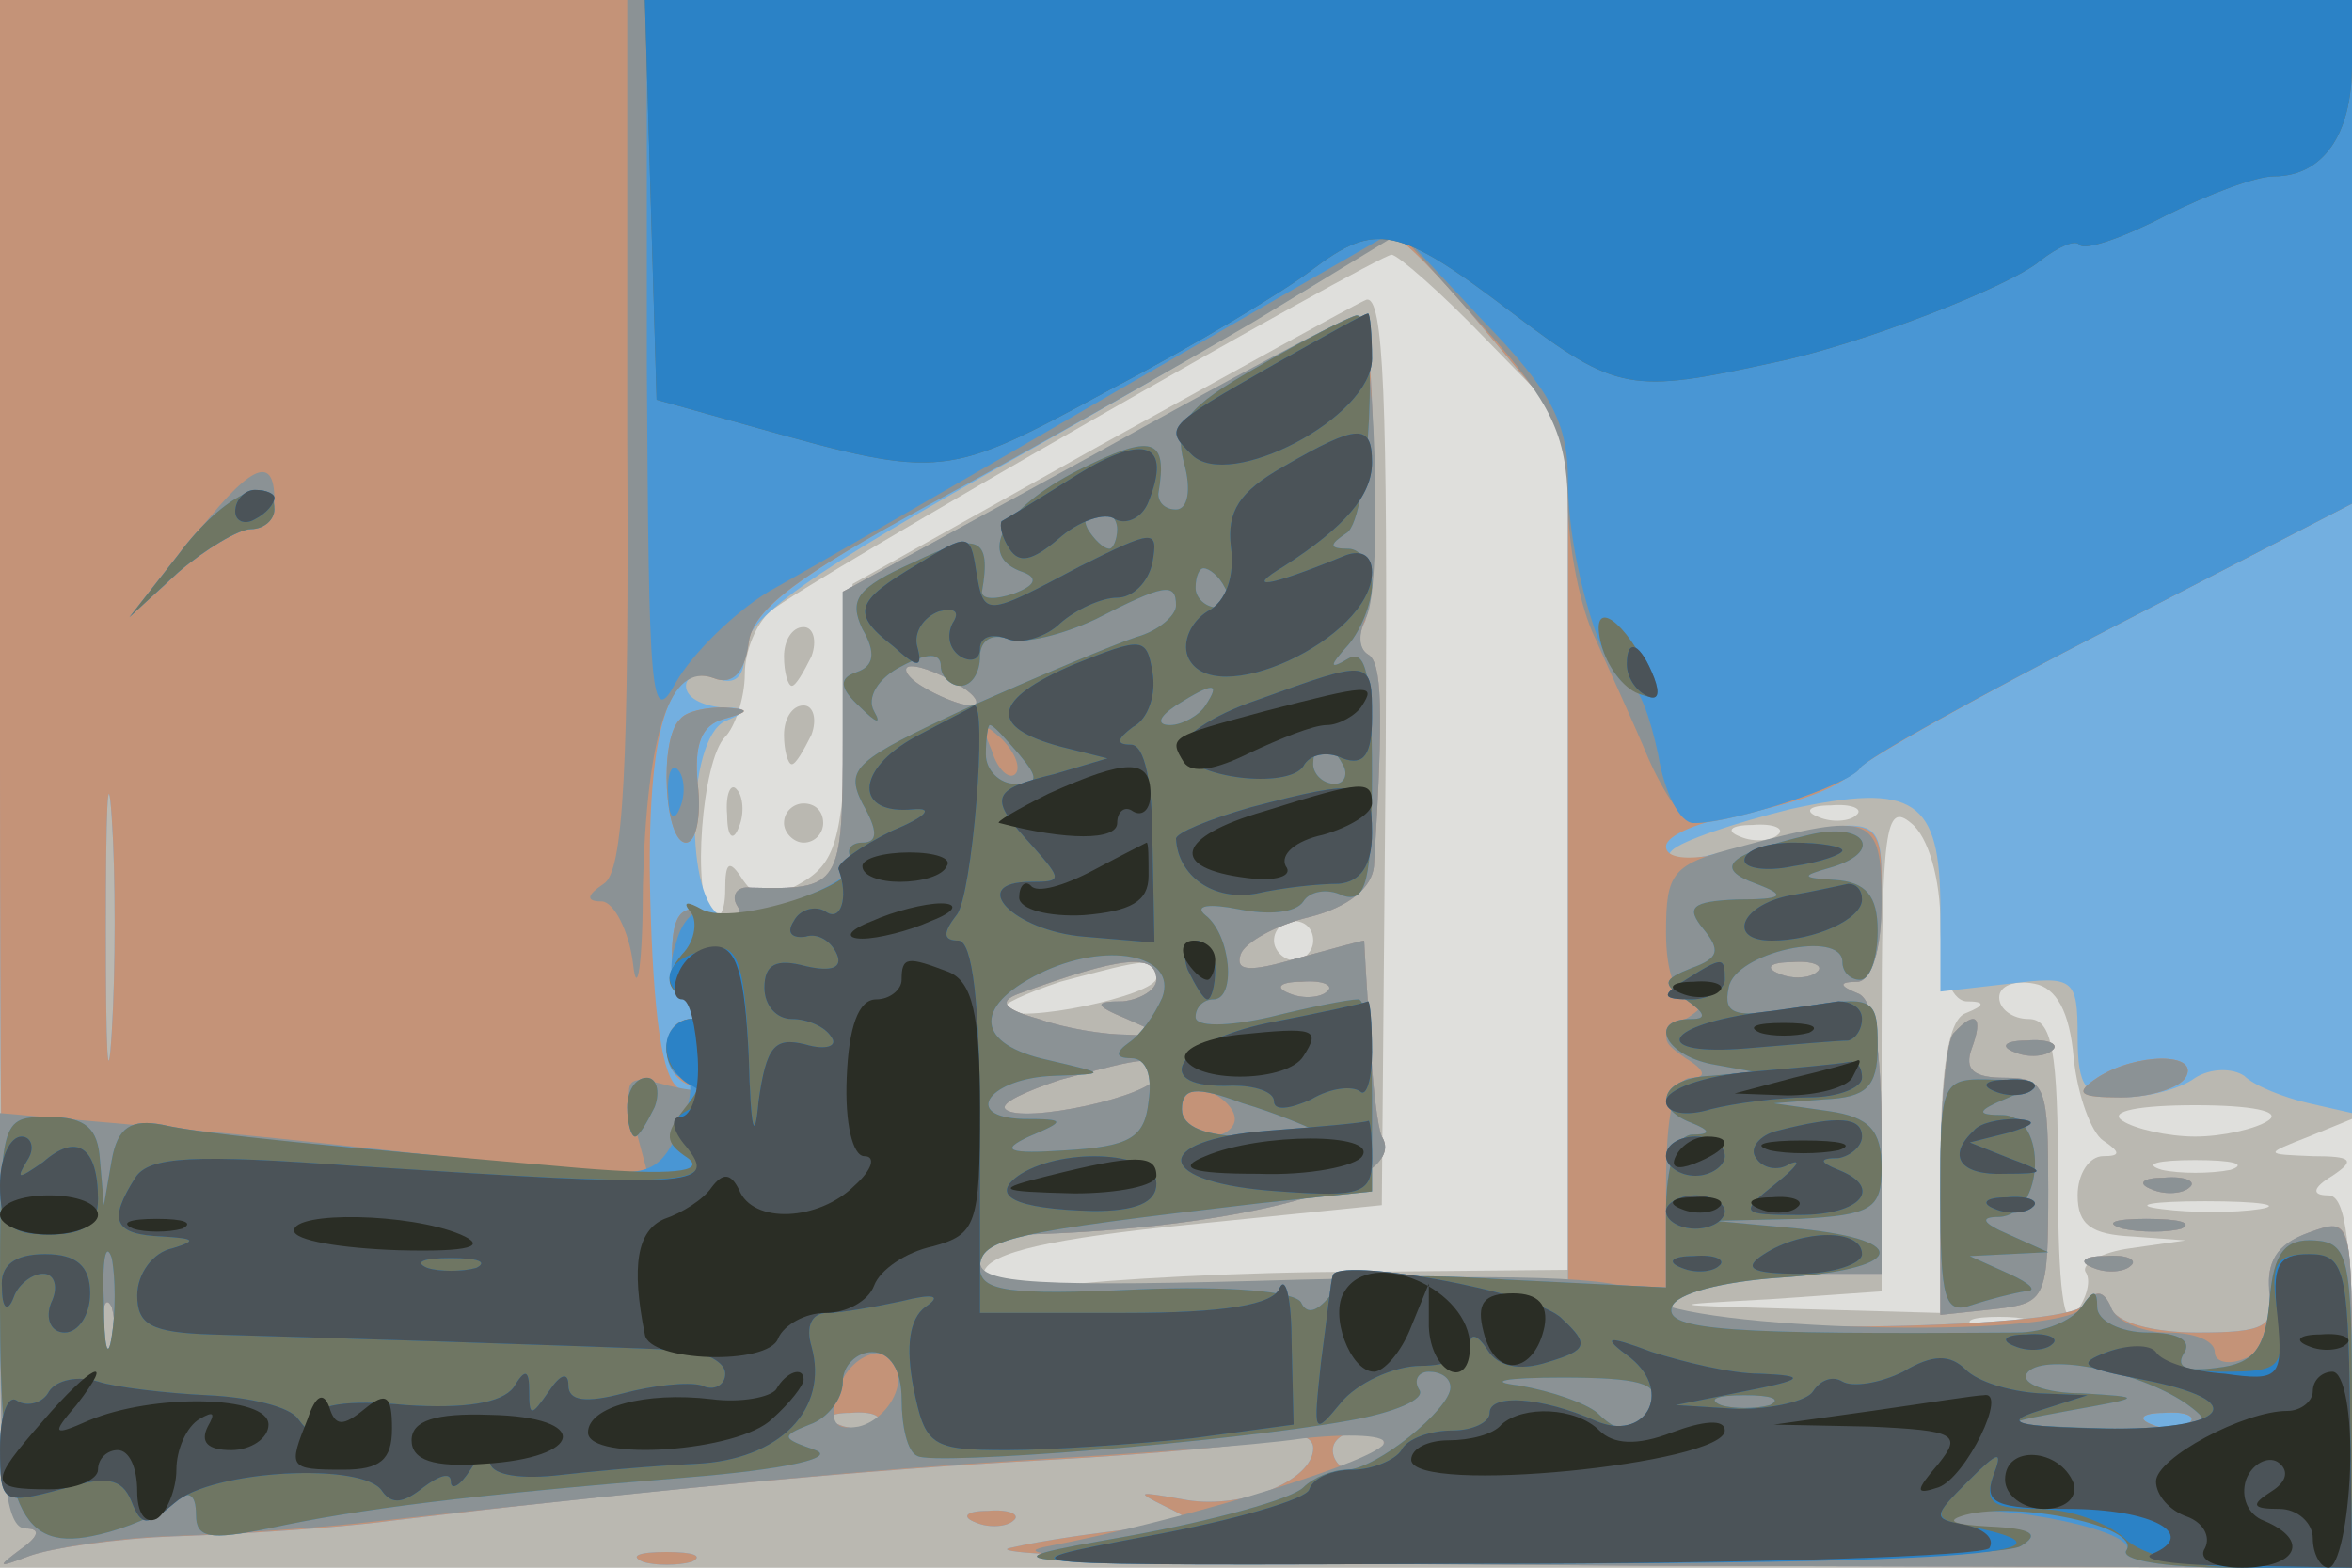
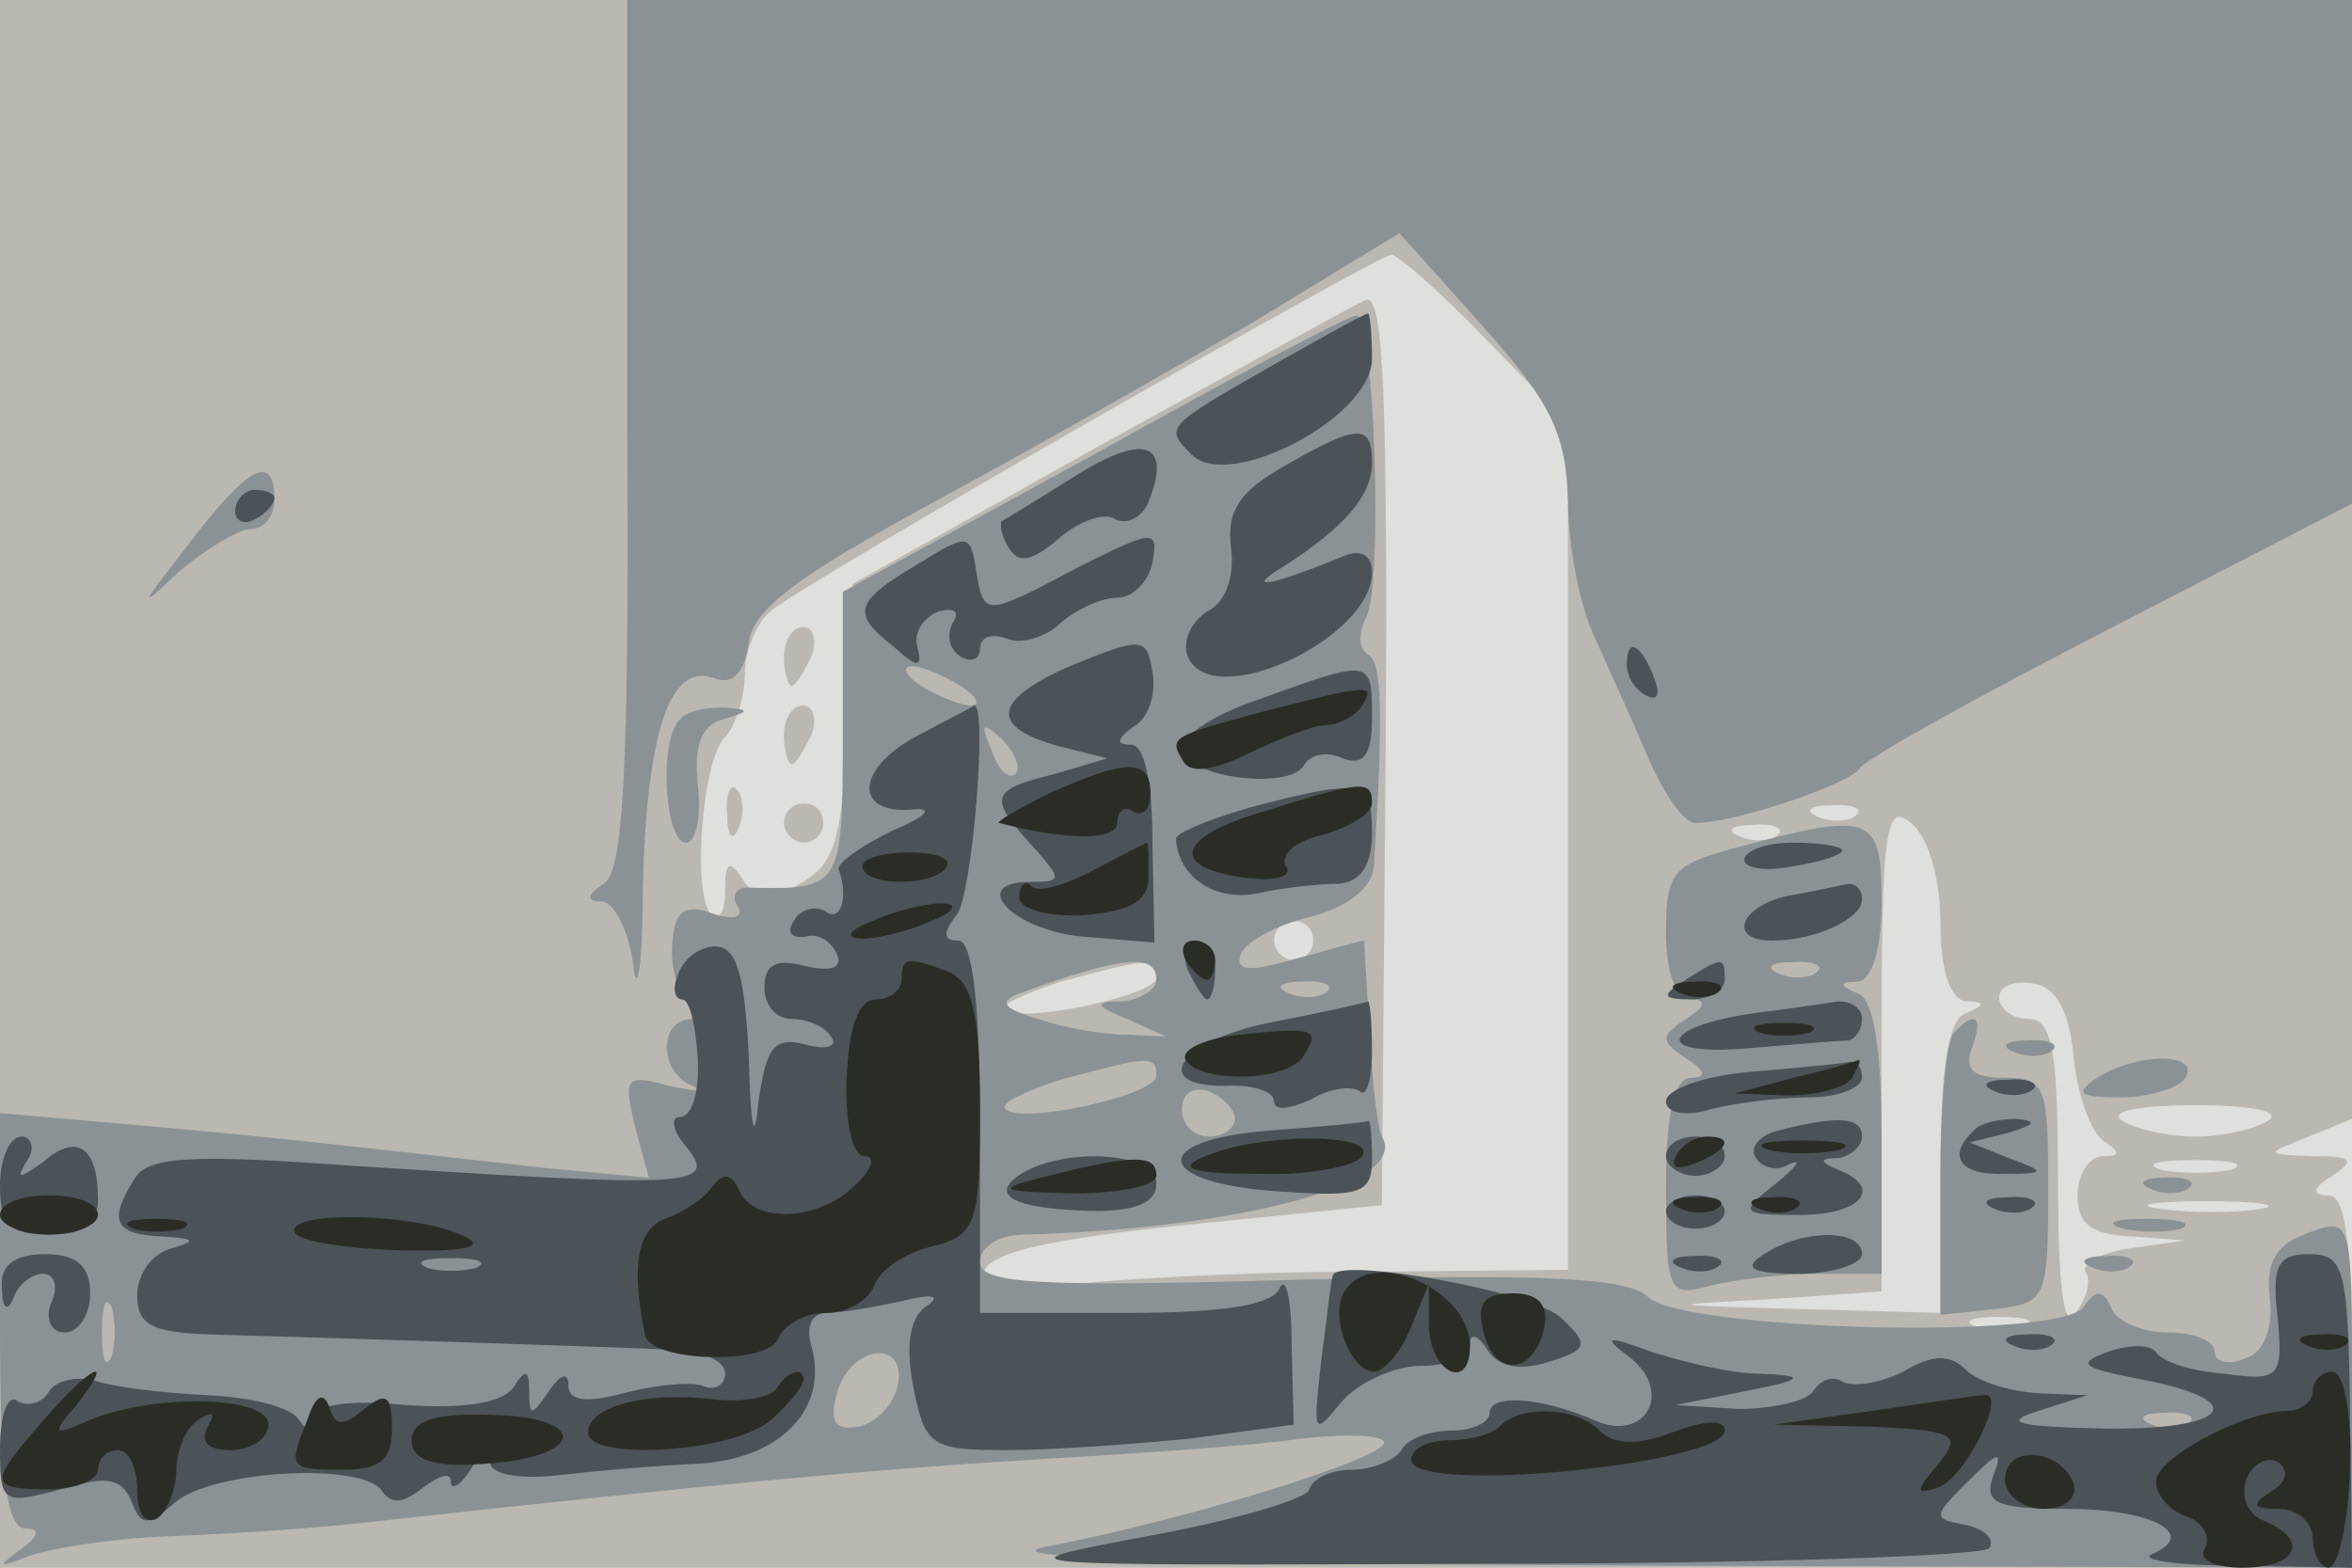
<svg xmlns="http://www.w3.org/2000/svg" width="120" height="80">
  <g>
    <svg width="120" height="80" />
    <svg width="120" height="80" version="1.0" viewBox="0 0 120 80">
      <g fill="#dfdfdc" transform="matrix(.1 0 0 -.1 0 80)">
        <path d="M0 400V0h1200v800H0V400z" />
      </g>
    </svg>
    <svg width="120" height="80" version="1.0" viewBox="0 0 120 80">
      <g fill="#bab8b1" transform="matrix(.1 0 0 -.1 0 80)">
        <path d="M0 400V0h1200v95c0 69-3 95-12 95s-8 4 2 10c12 8 10 10-10 10-25 1-25 1-2 10l22 9v571H0V400zm758 227 42-43V152l-107-1c-60 0-128-4-152-7-35-5-43-4-39 7 3 10 35 17 104 24l99 10 2 233c1 177-1 232-10 229-7-3-68-37-137-75l-125-70-3-71c-2-60-6-72-24-82-16-9-22-8-29 2-7 11-9 9-9-5 0-11-3-16-7-13-10 10-5 79 7 91 5 5 10 20 10 32s6 26 13 32c16 14 310 182 317 182 3 0 25-19 48-43zm189-243c-3-3-12-4-19-1-8 3-5 6 6 6 11 1 17-2 13-5zm43-55c0-24 5-39 13-40 10 0 10-2 0-6-9-3-13-29-13-79v-74l-72 2c-70 2-71 2-15 5l57 4v126c0 110 2 124 15 113 9-7 15-29 15-51zm-83 45c-3-3-12-4-19-1-8 3-5 6 6 6 11 1 17-2 13-5zm-237-54c0-5-4-10-10-10-5 0-10 5-10 10 0 6 5 10 10 10 6 0 10-4 10-10zm-80-19c0-9-71-24-78-16-2 2 11 8 29 14 45 12 49 13 49 2zm468-41c2-19 9-38 15-42 9-6 9-8 0-8-7 0-13-9-13-20 0-15 7-20 28-21l27-2-28-4c-15-2-25-8-23-12 3-4 1-13-5-21-6-10-9 13-9 68 0 66-3 82-15 82-8 0-15 5-15 11s8 9 18 7c11-2 18-14 20-38zm99-32c-6-4-23-8-37-8s-31 4-37 8c-8 5 9 8 37 8s45-3 37-8zm-19-25c-10-2-26-2-35 0-10 3-2 5 17 5s27-2 18-5zm15-20c-13-2-35-2-50 0-16 2-5 4 22 4 28 0 40-2 28-4zm-120-60c-7-2-19-2-25 0-7 3-2 5 12 5s19-2 13-5zM400 465c0-8 2-15 4-15s6 7 10 15c3 8 1 15-4 15-6 0-10-7-10-15zm0-40c0-8 2-15 4-15s6 7 10 15c3 8 1 15-4 15-6 0-10-7-10-15zm-29-41c0-11 3-14 6-6 3 7 2 16-1 19-3 4-6-2-5-13zm29-4c0-5 5-10 10-10 6 0 10 5 10 10 0 6-4 10-10 10-5 0-10-4-10-10z" />
      </g>
    </svg>
    <svg width="120" height="80" version="1.0" viewBox="0 0 120 80">
      <g fill="#73afe0" transform="matrix(.1 0 0 -.1 0 80)">
-         <path d="M0 410C0 105 3 20 13 20c8 0 7-4-3-11-12-9-11-9 5-3 11 4 45 9 75 10s80 4 110 8c125 15 241 26 335 31 55 3 108 8 118 11 9 3 17 1 17-5 0-17-38-32-67-26-23 4-24 4-8-4 17-8 15-10-15-11-19-2-48-6-65-10-16-4 131-8 328-9l357-1v90c0 89 0 89-22 81-16-6-22-15-20-30 3-18-2-21-37-21-22 0-42 5-44 13-4 9-8 9-14 1-8-13-213-15-213-3 0 9 39 19 78 19h32v69c0 46-4 71-12 74-10 4-10 6 0 6 7 1 12 16 12 42 0 46 3 45-86 23-17-4-26-3-21 2s32 14 60 21c64 14 77 5 77-51v-42l35 4c33 4 35 3 35-27 0-26 4-31 23-31 12 0 29 4 37 10 8 5 19 5 25 1 5-5 20-11 33-14l22-5v568H0V410zm758 221 42-50V145l-150-2c-123-1-150 1-150 13 0 8 10 14 23 14 109 3 197 26 182 50-2 4-5 27-6 53-2 26-3 47-3 47-1 0-16-4-34-9-24-7-32-7-29 2 2 6 18 15 35 19 20 5 32 15 33 26 5 81 4 104-3 108-5 3-5 10-2 16 7 11 6 149-1 156-1 2-62-29-134-69l-131-71v-74c0-77-1-78-47-77-7 1-10-4-7-9 4-6 1-8-7-6-20 7-19 91 1 100 12 5 12 7-2 7-10 1-18 5-18 11 0 5 7 7 15 4 10-4 15 0 15 14 0 16 32 39 143 101 78 44 151 87 162 95 11 9 23 16 26 16s25-22 47-49zM490 450c8-5 11-10 5-10-5 0-17 5-25 10s-10 10-5 10c6 0 17-5 25-10zM57 273c-2-32-3-8-3 52 0 61 1 87 3 58s2-78 0-110zm533 27c0-5-8-10-17-11-15 0-15-2 2-9l20-9-20 1c-11 0-31 3-45 8-18 5-21 9-10 13 52 19 70 21 70 7zm337 4c-3-3-12-4-19-1-8 3-5 6 6 6 11 1 17-2 13-5zm-250-10c-3-3-12-4-19-1-8 3-5 6 6 6 11 1 17-2 13-5zm-87-43c0-10-69-25-77-17-3 3 10 9 28 15 45 12 49 13 49 2zM57 108c-3-7-5-2-5 12s2 19 5 13c2-7 2-19 0-25zm390-34c-3-3-12-4-19-1-8 3-5 6 6 6 11 1 17-2 13-5zm258-14c-3-5-10-10-16-10-5 0-9 5-9 10 0 6 7 10 16 10 8 0 12-4 9-10zm292 213c-4-3-7-37-7-75v-69l28 3c26 3 27 5 27 61 0 52-1 57-22 57-16 0-21 4-17 15 6 16 2 20-9 8zm31-10c7-3 16-2 19 1 4 3-2 6-13 5-11 0-14-3-6-6zm70-70c7-3 16-2 19 1 4 3-2 6-13 5-11 0-14-3-6-6zm-15-20c9-2 23-2 30 0 6 3-1 5-18 5-16 0-22-2-12-5zm-15-20c7-3 16-2 19 1 4 3-2 6-13 5-11 0-14-3-6-6zM498 23c7-3 16-2 19 1 4 3-2 6-13 5-11 0-14-3-6-6zM328 3c6-2 18-2 25 0 6 3 1 5-13 5s-19-2-12-5z" />
-       </g>
+         </g>
    </svg>
    <svg width="120" height="80" version="1.0" viewBox="0 0 120 80">
      <g fill="#c49378" transform="matrix(.1 0 0 -.1 0 80)">
-         <path d="M0 410C0 105 3 20 13 20c8 0 7-4-3-11-12-9-11-9 5-3 11 4 45 9 75 10s80 4 110 8c125 15 241 26 335 31 55 3 108 8 118 11 9 3 17 1 17-5 0-17-38-32-67-26-23 4-24 4-8-4 17-8 15-10-15-11-19-2-48-6-65-10-16-4 131-8 328-9l357-1v90c0 89 0 89-22 81-16-6-22-15-20-30 3-18-2-21-37-21-22 0-42 5-44 13-4 9-8 9-14 1-8-13-213-15-213-3 0 9 39 19 78 19h32v69c0 46-4 71-12 74-10 4-10 6 0 6 7 1 12 16 12 42 0 45 2 45-84 23-15-3-26-2-26 4s18 13 40 17 46 12 53 19c6 7 67 41 135 76l122 63v257H0V410zm758 221 42-50V145l-150-2c-123-1-150 1-150 13 0 8 10 14 23 14 109 3 197 26 182 50-2 4-5 27-6 53-2 26-3 47-3 47-1 0-16-4-34-9-24-7-32-7-29 2 2 6 18 15 35 19 20 5 32 15 33 26 5 81 4 104-3 108-5 3-5 10-2 16 7 11 6 149-1 156-1 2-62-29-134-69l-131-71v-74c0-77-1-78-47-77-7 1-10-4-7-9 4-6-1-8-13-4-14 5-19 1-20-16-1-12 3-26 10-30 9-6 9-8 0-8-16 0-17-26-3-33 6-3 5-4-2-3-9 2-14 29-16 89-3 90 8 130 32 121 9-4 16 3 18 18 2 17 26 35 103 77 55 30 127 71 160 91 33 21 63 39 66 39 3 1 25-21 47-48zM490 450c8-5 11-10 5-10-5 0-17 5-25 10s-10 10-5 10c6 0 17-5 25-10zM57 273c-2-32-3-8-3 52 0 61 1 87 3 58s2-78 0-110zm533 27c0-5-8-10-17-11-15 0-15-2 2-9l20-9-20 1c-11 0-31 3-45 8-18 5-21 9-10 13 52 19 70 21 70 7zm337 4c-3-3-12-4-19-1-8 3-5 6 6 6 11 1 17-2 13-5zm-250-10c-3-3-12-4-19-1-8 3-5 6 6 6 11 1 17-2 13-5zm-87-43c0-10-69-25-77-17-3 3 10 9 28 15 45 12 49 13 49 2zM57 108c-3-7-5-2-5 12s2 19 5 13c2-7 2-19 0-25zm390-34c-3-3-12-4-19-1-8 3-5 6 6 6 11 1 17-2 13-5zm670 0c-3-3-12-4-19-1-8 3-5 6 6 6 11 1 17-2 13-5zM705 60c-3-5-10-10-16-10-5 0-9 5-9 10 0 6 7 10 16 10 8 0 12-4 9-10zM347 433c-11-10-8-63 3-63 5 0 8 13 6 30-2 20 2 30 13 33 14 4 14 5 0 6-9 0-19-2-22-6zm650-160c-4-3-7-37-7-75v-69l28 3c26 3 27 5 27 61 0 52-1 57-22 57-16 0-21 4-17 15 6 16 2 20-9 8zm31-10c7-3 16-2 19 1 4 3-2 6-13 5-11 0-14-3-6-6zm42-13c-12-8-9-10 12-10 15 0 30 5 33 10 8 13-25 13-45 0zm28-57c7-3 16-2 19 1 4 3-2 6-13 5-11 0-14-3-6-6zm-15-20c9-2 23-2 30 0 6 3-1 5-18 5-16 0-22-2-12-5zm-15-20c7-3 16-2 19 1 4 3-2 6-13 5-11 0-14-3-6-6zM498 23c7-3 16-2 19 1 4 3-2 6-13 5-11 0-14-3-6-6zM328 3c6-2 18-2 25 0 6 3 1 5-13 5s-19-2-12-5z" />
-       </g>
+         </g>
    </svg>
    <svg width="120" height="80" version="1.0" viewBox="0 0 120 80">
      <g fill="#8b9295" transform="matrix(.1 0 0 -.1 0 80)">
        <path d="M320 578c1-171-2-223-12-229-9-6-9-9-1-9 6 0 14-15 16-32 2-18 5 0 5 40 2 79 14 114 36 106 10-4 16 3 18 18 2 17 25 34 93 71 50 27 124 69 165 93l74 45 43-48c35-39 42-55 43-89 0-22 6-54 14-70 7-16 20-44 27-61 8-18 18-33 24-33 20 0 79 20 84 28 3 5 61 37 129 72l122 63v257H320V578zm238-10-128-70v-74c0-77-1-78-47-77-7 1-10-4-7-9 4-6-1-8-13-4-14 5-19 1-20-16-1-12 3-26 10-30 9-6 9-8 0-8-17 0-17-27 0-34 6-3 1-3-12 0-22 6-23 4-17-21l7-26-53 5c-89 10-140 16-210 22l-68 6V126C0 48 3 20 13 20c8 0 7-4-3-11-12-9-11-9 5-3 11 4 43 9 70 10 28 1 77 4 110 8 173 19 248 26 330 31 50 3 113 7 140 11 29 3 46 1 40-4-13-11-107-39-170-51-34-6 61-9 308-10l357-1v90c0 88 0 89-22 81-17-6-22-15-20-33 2-16-3-28-12-31-9-4-16-2-16 3 0 6-11 10-24 10s-27 6-29 13c-4 9-8 9-14 0-12-17-203-12-222 5-10 10-51 12-177 9-136-4-164-2-164 9 0 8 10 14 23 14 109 3 197 26 182 50-2 4-5 27-6 53-2 26-3 47-3 47-1 0-16-4-34-9-24-7-32-7-29 2 2 6 18 15 35 19 20 5 32 15 33 26 5 81 4 104-3 108-5 3-5 11-1 19 9 16 4 155-5 154-4 0-64-32-134-71zm-68-118c8-5 11-10 5-10-5 0-17 5-25 10s-10 10-5 10c6 0 17-5 25-10zm28-45c-3-3-9 2-12 12-6 14-5 15 5 6 7-7 10-15 7-18zm72-105c0-5-8-10-17-11-15 0-15-2 2-9l20-9-20 1c-11 0-31 3-45 8-18 5-21 9-10 13 52 19 70 21 70 7zm87-6c-3-3-12-4-19-1-8 3-5 6 6 6 11 1 17-2 13-5zm-87-43c0-10-69-25-77-17-3 3 10 9 28 15 45 12 49 13 49 2zm40-22c0-5-6-9-13-9-8 0-14 6-14 14s6 12 14 9c7-3 13-9 13-14zM57 108c-3-7-5-2-5 12s2 19 5 13c2-7 2-19 0-25zm401-15c-2-10-11-19-20-21-12-2-15 2-11 17 7 25 36 28 31 4zm659-19c-3-3-12-4-19-1-8 3-5 6 6 6 11 1 17-2 13-5zM96 522c-25-32-26-34-5-14 14 12 31 22 37 22 7 0 12 7 12 15 0 24-13 18-44-23zm251-89c-11-10-8-63 3-63 5 0 8 13 6 30-2 20 2 30 13 33 14 4 14 5 0 6-9 0-19-2-22-6zm541-65c-35-9-38-13-38-44 0-20 5-34 13-34s7-4-3-10c-13-9-13-11 0-20 10-6 11-10 3-10-9 0-13-18-13-56 0-54 1-56 23-50 12 3 37 6 55 6h32v69c0 46-4 71-12 74-10 4-10 6 0 6 7 1 12 16 12 41 0 44-5 46-72 28zm39-64c-3-3-12-4-19-1-8 3-5 6 6 6 11 1 17-2 13-5zm70-31c-4-3-7-37-7-75v-69l28 3c26 3 27 5 27 61 0 52-1 57-22 57-16 0-21 4-17 15 6 16 2 20-9 8zm31-10c7-3 16-2 19 1 4 3-2 6-13 5-11 0-14-3-6-6zm42-13c-12-8-9-10 12-10 15 0 30 5 33 10 8 13-25 13-45 0zm28-57c7-3 16-2 19 1 4 3-2 6-13 5-11 0-14-3-6-6zm-15-20c9-2 23-2 30 0 6 3-1 5-18 5-16 0-22-2-12-5zm-15-20c7-3 16-2 19 1 4 3-2 6-13 5-11 0-14-3-6-6z" />
      </g>
    </svg>
    <svg width="120" height="80" version="1.0" viewBox="0 0 120 80">
      <g fill="#4996d4" transform="matrix(.1 0 0 -.1 0 80)">
-         <path d="M330 613c1-170 2-185 15-161 8 14 29 35 47 46 18 10 98 56 177 102l144 83 43-46c36-37 44-53 44-83 0-41 19-104 32-104 4 0 10-16 14-35 3-19 11-35 18-35 20 0 79 19 85 28 3 5 61 37 129 72l122 63v257H330V613zm312 0c-37-21-43-29-38-49 4-14 2-24-4-24-5 0-9 3-9 8 5 29-3 31-41 12-39-20-52-44-28-52 8-3 6-7-5-11-9-3-16-3-16 1 5 28-2 31-35 15-29-13-33-19-26-34 7-12 6-19-3-22s-9-8 2-18c8-8 11-9 7-2s2 17 14 23c13 7 20 7 20 0 0-5 5-10 10-10 6 0 10 7 10 15s6 12 14 9 28 2 45 10c35 18 41 19 41 7 0-5-9-13-20-16-12-4-50-20-86-36-58-27-63-31-54-49 8-14 8-20 0-20-6 0-9-4-5-9 6-11-60-35-74-27-5 4-13-3-16-15-5-14-2-25 6-30 10-6 11-9 2-9-7 0-13-7-13-15s4-15 9-15 4-11-2-26c-11-23-16-25-57-20-25 2-76 7-115 11-38 3-80 8-92 11-16 3-23-1-26-18l-4-23-2 23c-1 16-7 22-26 22-25 0-25 0-25-96C0 29 10 7 51 17c13 3 30 10 37 16 8 7 12 5 12-6 0-12 7-13 37-7 46 10 102 17 213 26 50 4 77 10 66 14-17 6-18 7-3 13 9 3 17 13 17 22 0 8 7 15 15 15 9 0 15-9 15-24 0-14 3-27 8-29 8-5 159 7 220 18 23 4 40 11 36 16-3 5 0 9 5 9 6 0 11-3 11-8 0-11-38-42-53-42-7 0-17-4-22-9-6-6-46-17-90-25C496 2 497 2 756 2c143 0 267 4 275 9 10 6 6 9-15 9-16 0-27 3-23 6 10 10 98-6 92-17-4-5 19-9 54-9h61v83c0 75-2 83-19 84-15 1-21-6-23-30-2-25-8-33-27-35-15-2-21 0-17 7 5 7-3 11-18 11-14 0-26 6-26 13 0 9-2 9-8 0-5-7-19-13-33-13-145-1-180 1-176 13 2 7 26 13 55 15 63 4 69 19 10 25l-43 4 43 1c37 2 42 5 42 26 0 19-6 26-27 29l-28 4 26 2c21 1 27 6 27 27 0 25-2 26-40 20-33-6-39-4-36 10 3 18 58 30 58 13 0-5 4-9 9-9s9 11 9 25c0 18-6 25-22 26-17 1-17 2-3 6 29 8 19 24-10 17-42-10-49-17-27-25 16-6 14-8-10-8-23-1-26-4-17-15s8-15-6-20c-15-6-15-8-3-16 10-7 11-10 3-10-22 0-14-18 10-23l22-4-22-2c-25-1-31-16-10-24 10-4 10-6 0-6-8-1-13-16-13-40v-38l-81 4c-61 4-84 1-91-9-6-7-11-9-14-3-2 6-37 9-84 7-65-3-80-1-80 11 0 15 15 18 143 33l57 6v49c0 27-3 49-7 49-5 0-25-4-45-9-22-5-38-5-38 0s4 9 9 9c12 0 9 33-4 43-6 5 2 6 17 3s29-2 33 4c3 5 12 7 20 3 12-4 15 7 15 62 0 50-3 64-12 59-10-6-10-4 0 7 6 7 12 21 12 31s-6 18-12 18c-10 0-10 2-1 8 12 7 17 113 5 111-4-1-26-12-50-26zm-72-83c0-5-2-10-4-10-3 0-8 5-11 10-3 6-1 10 4 10 6 0 11-4 11-10zm55-30c3-5 1-10-4-10-6 0-11 5-11 10 0 6 2 10 4 10 3 0 8-4 11-10zm-10-60c-3-5-12-10-18-10-7 0-6 4 3 10 19 12 23 12 15 0zm-95-25c10-12 10-15-2-15-8 0-15 7-15 15s1 15 2 15c2 0 8-7 15-15zm165-5c3-5 1-10-4-10-6 0-11 5-11 10 0 6 2 10 4 10 3 0 8-4 11-10zm-92-119c-4-9-11-19-17-23-7-5-7-8 1-8s11-9 9-22c-2-19-10-23-42-25-30-2-34 0-19 7 19 8 19 9-3 9-32 1-17 21 16 22 27 1 27 1-3 8-37 8-39 27-5 44s71 10 63-12zm76-67c2-2-11-4-31-4-23 0-35 5-35 14 0 11 7 12 31 3 17-5 33-12 35-13zM57 118c-2-13-4-5-4 17-1 22 1 32 4 23 2-10 2-28 0-40zm1058-34c17-12 13-14-40-13-57 2-58 2-20 9 39 7 39 7 7 9-18 0-31 5-28 10 7 11 56 2 81-15zm-272 0c-6-16-15-18-28-5-6 5-23 11-40 14-17 2-7 4 22 4 39 0 50-3 46-13zm60-1c-7-2-19-2-25 0-7 3-2 5 12 5s19-2 13-5zM91 517l-25-32 25 23c14 12 31 22 37 22 7 0 12 5 12 10 0 20-26 8-49-23zm250-123c0-11 3-14 6-6 3 7 2 16-1 19-3 4-6-2-5-13zm-21-159c0-8 2-15 4-15s6 7 10 15c3 8 1 15-4 15-6 0-10-7-10-15zm670-46c0-52 2-60 16-55 9 3 21 6 27 7 7 0 3 4-8 9l-20 9 20 1 20 1-20 9c-14 6-15 9-5 9 23 1 25 51 2 52-14 0-14 2 3 9 18 8 17 9-7 9-28 1-28 0-28-60z" />
-       </g>
+         </g>
    </svg>
    <svg width="120" height="80" version="1.0" viewBox="0 0 120 80">
      <g fill="#6f7663" transform="matrix(.1 0 0 -.1 0 80)">
-         <path d="m332 698 3-102 50-14c96-27 98-26 181 19 44 23 90 51 103 61 33 25 44 23 103-22 53-40 60-41 133-25 44 9 121 39 136 52 9 7 18 11 20 8 3-3 23 4 44 15 22 11 46 20 55 20 25 0 40 21 40 57v33H329l3-102zm310-85c-37-21-43-29-38-49 4-14 2-24-4-24-5 0-9 3-9 8 5 29-3 31-41 12-39-20-52-44-28-52 8-3 6-7-5-11-9-3-16-3-16 1 5 28-2 31-35 15-29-13-33-19-26-34 7-12 6-19-3-22s-9-8 2-18c8-8 11-9 7-2s2 17 14 23c13 7 20 7 20 0 0-5 5-10 10-10 6 0 10 7 10 15s6 12 14 9 28 2 45 10c35 18 41 19 41 7 0-5-9-13-20-16-12-4-50-20-86-36-58-27-63-31-54-49 8-14 8-20 0-20-6 0-9-4-5-9 7-12-61-34-77-25-7 4-10 4-6-1 4-4 3-15-4-22-9-11-9-17 3-24 10-6 10-9 2-9-7 0-13-7-13-15s5-15 11-15c8 0 7-5-2-16-10-13-10-17 2-25 9-7-8-9-56-5-126 11-190 17-212 22-16 3-23-1-26-18l-4-23-2 23c-1 16-7 22-26 22-25 0-25 0-25-96C0 29 10 7 51 17c13 3 30 10 37 16 8 7 12 5 12-6 0-12 7-13 37-7 46 10 102 17 213 26 50 4 77 10 66 14-17 6-18 7-3 13 9 3 17 13 17 22 0 8 7 15 15 15 9 0 15-9 15-24 0-14 3-27 8-29 8-5 159 7 220 18 23 4 40 11 36 16-3 5 0 9 5 9 6 0 11-3 11-8 0-11-38-42-53-42-7 0-17-4-22-9-6-6-46-17-90-25C496 2 497 2 756 2c143 0 267 4 275 9 10 6 6 9-16 10-19 1-23 3-12 6 27 7 89-6 82-18-4-5 19-9 54-9h61v83c0 75-2 83-19 84-15 1-21-6-23-30-2-25-8-33-27-35-15-2-21 0-17 7 5 7-3 11-18 11-14 0-26 6-26 13 0 9-2 9-8 0-5-7-19-13-33-13-145-1-180 1-176 13 2 7 26 13 55 15 63 4 69 19 10 25l-43 4 43 1c37 2 42 5 42 26 0 19-6 26-27 29l-28 4 26 2c21 1 27 6 27 27 0 25-2 26-40 20-33-6-39-4-36 10 3 18 58 30 58 13 0-5 4-9 9-9s9 11 9 25c0 18-6 25-22 26-17 1-17 2-3 6 29 8 19 24-10 17-42-10-49-17-27-25 16-6 14-8-10-8-23-1-26-4-17-15s8-15-6-20c-15-6-15-8-3-16 10-7 11-10 3-10-22 0-14-18 10-23l22-4-22-2c-25-1-31-16-10-24 10-4 10-6 0-6-8-1-13-16-13-40v-38l-81 4c-61 4-84 1-91-9-6-7-11-9-14-3-2 6-37 9-84 7-65-3-80-1-80 11 0 15 15 18 143 33l57 6v49c0 27-3 49-7 49-5 0-25-4-45-9-22-5-38-5-38 0s4 9 9 9c12 0 9 33-4 43-6 5 2 6 17 3s29-2 33 4c3 5 12 7 20 3 12-4 15 7 15 62 0 50-3 64-12 59-10-6-10-4 0 7 6 7 12 21 12 31s-6 18-12 18c-10 0-10 2-1 8 12 7 17 113 5 111-4-1-26-12-50-26zm-72-83c0-5-2-10-4-10-3 0-8 5-11 10-3 6-1 10 4 10 6 0 11-4 11-10zm55-30c3-5 1-10-4-10-6 0-11 5-11 10 0 6 2 10 4 10 3 0 8-4 11-10zm-10-60c-3-5-12-10-18-10-7 0-6 4 3 10 19 12 23 12 15 0zm-95-25c10-12 10-15-2-15-8 0-15 7-15 15s1 15 2 15c2 0 8-7 15-15zm165-5c3-5 1-10-4-10-6 0-11 5-11 10 0 6 2 10 4 10 3 0 8-4 11-10zm-92-119c-4-9-11-19-17-23-7-5-7-8 1-8s11-9 9-22c-2-19-10-23-42-25-30-2-34 0-19 7 19 8 19 9-3 9-32 1-17 21 16 22 27 1 27 1-3 8-37 8-39 27-5 44s71 10 63-12zm76-67c2-2-11-4-31-4-23 0-35 5-35 14 0 11 7 12 31 3 17-5 33-12 35-13zM57 118c-2-13-4-5-4 17-1 22 1 32 4 23 2-10 2-28 0-40zm1058-34c17-12 13-14-40-13-57 2-58 2-20 9 39 7 39 7 7 9-18 0-31 5-28 10 7 11 56 2 81-15zm-272 0c-6-16-15-18-28-5-6 5-23 11-40 14-17 2-7 4 22 4 39 0 50-3 46-13zm60-1c-7-2-19-2-25 0-7 3-2 5 12 5s19-2 13-5zM91 517l-25-32 25 23c14 12 31 22 37 22 7 0 12 5 12 10 0 20-26 8-49-23zm726-46c3-11 11-22 19-25 11-4 12-2 4 14-14 27-29 34-23 11zM320 235c0-8 2-15 4-15s6 7 10 15c3 8 1 15-4 15-6 0-10-7-10-15zm670-46c0-52 2-60 16-55 9 3 21 6 27 7 7 0 3 4-8 9l-20 9 20 1 20 1-20 9c-14 6-15 9-5 9 23 1 25 51 2 52-14 0-14 2 3 9 18 8 17 9-7 9-28 1-28 0-28-60z" />
-       </g>
+         </g>
    </svg>
    <svg width="120" height="80" version="1.0" viewBox="0 0 120 80">
      <g fill="#2b82c6" transform="matrix(.1 0 0 -.1 0 80)">
-         <path d="m332 698 3-102 50-14c96-27 98-26 181 19 44 23 90 51 103 61 33 25 44 23 103-22 53-40 60-41 133-25 44 9 121 39 136 52 9 7 18 11 20 8 3-3 23 4 44 15 22 11 46 20 55 20 25 0 40 21 40 57v33H329l3-102zm318-84c-56-32-56-32-42-46 19-19 92 19 92 49 0 12-1 23-2 23-2 0-23-12-48-26zm-100-56c-19-12-37-23-39-24-1-2 0-8 4-14 5-8 12-6 25 5 10 9 24 14 29 10 6-3 14 1 17 9 12 30-2 35-36 14zm105 4c-23-13-29-23-27-41 2-14-2-28-12-33-8-5-13-15-10-23 12-29 94 9 94 43 0 9-6 12-15 8-39-16-50-17-30-5 31 20 45 36 45 53 0 20-7 20-45-2zm-535-23c0-5 5-7 10-4 6 3 10 8 10 11 0 2-4 4-10 4-5 0-10-5-10-11zm348-27c-32-19-34-25-12-42 12-11 15-11 12 0-2 7 3 15 11 18 8 2 11 0 7-6-3-6-2-13 4-17 5-3 10-2 10 4s6 8 14 5c7-3 20 1 27 8 8 7 21 13 29 13s16 8 18 18c3 17 1 17-37-2-49-26-49-26-53-2-3 19-4 19-30 3zm80-51c-42-18-44-32-7-42l24-6-27-8c-33-8-34-12-11-37 15-17 15-18-1-18-33 0-9-25 27-28l36-3-1 50c0 32-4 51-11 51-8 0-7 3 1 9 8 4 12 17 10 28-3 18-5 18-40 4zm282 0c0-6 4-13 10-16s7 1 4 9c-7 18-14 21-14 7zm-188-18c-24-8-41-20-39-26 4-14 54-20 62-8 3 6 12 8 20 4 11-4 15 2 15 21 0 30 0 30-58 9zm-175-19c-31-17-31-40-1-37 11 1 6-4-11-11-16-8-29-17-27-20 5-14 1-27-7-21-5 3-13 1-16-5-4-6-1-9 6-8 6 2 13-2 16-9s-3-9-16-6c-15 4-21 1-21-11 0-9 6-16 14-16s17-4 20-9c4-5-3-7-13-4-16 4-20-1-24-29-2-22-4-14-5 24-2 43-5 56-17 54-23-3-31-16-15-26 10-7 11-10 3-10-7 0-13-6-13-14s6-17 13-20c9-5 9-7-1-12s-10-9-1-20c16-19 0-20-170-9-82 6-105 5-112-6-14-22-11-29 14-30 16-1 18-2 5-6-10-2-18-13-18-24 0-15 7-19 38-20 37-1 198-6 240-8 12-1 22-6 22-12s-6-9-12-6c-7 2-25 0-40-4-19-5-28-4-28 4 0 7-4 6-10-3-9-13-10-13-10 0 0 11-2 12-8 2-6-8-25-11-55-9-30 3-47 0-47-7 0-8-2-8-8 0-4 6-24 11-46 12-21 1-47 4-56 7-10 3-21 1-25-5-3-6-11-8-16-5-5 4-9-7-9-24 0-28 1-29 31-21 23 7 31 6 36-6 5-13 8-13 22-1 19 17 97 21 106 6 5-7 11-6 21 2 8 6 14 8 14 3s5-2 10 6 10 10 10 4 13-9 33-7c17 2 50 5 72 6 43 2 68 28 59 60-3 10 0 17 8 17 7 0 24 3 38 6 16 4 21 3 12-3-8-6-10-20-6-41 6-30 9-32 48-32 22 0 65 3 94 6l52 7-1 41c0 23-3 35-6 29-3-9-29-13-79-13h-74v95c0 64-4 95-11 95-8 0-8 4-1 13 8 9 16 108 9 107-1-1-15-8-30-16zM243 153c-7-2-19-2-25 0-7 3-2 5 12 5s19-2 13-5zm395 235c-21-6-38-13-38-16 1-19 19-32 41-28 13 3 32 5 42 5 11 1 17 9 17 26 0 27-5 28-62 13zm252-27c0-4 11-6 25-3 14 2 25 6 25 8s-11 4-25 4-25-4-25-9zm23-18c-25-5-32-23-9-23 22 0 46 11 46 21 0 5-3 8-7 8-5-1-18-4-30-6zm-307-38c4-8 8-15 10-15s4 7 4 15-4 15-10 15c-5 0-7-7-4-15zm254-5c-13-8-12-10 3-10 9 0 17 5 17 10 0 12-1 12-20 0zm-213-22c-48-10-61-34-18-32 11 0 21-3 21-8s8-4 19 1c10 6 21 7 25 4 3-3 6 6 6 20 0 15-1 26-2 26-2-1-25-6-51-11zm248 5c-48-7-52-22-4-18 24 2 47 4 52 4 4 1 7 6 7 11 0 6-6 9-12 9-7-1-26-4-43-6zm-2-30c-24-2-43-9-43-15s10-8 23-4c12 3 34 6 50 6 15 0 27 5 27 10 0 6-3 9-7 8-5-1-27-3-50-5zm125-10c7-3 16-2 19 1 4 3-2 6-13 5-11 0-14-3-6-6zm-371-20c-62-5-58-27 6-31 42-3 47-1 47 17 0 12-1 20-2 19-2-1-25-3-51-5zm260 0c-9-2-15-9-11-14 3-5 11-7 17-3 7 3 3-2-7-10-19-15-18-16 12-16 32 0 43 14 20 23-10 4-10 6 0 6 6 1 12 6 12 11 0 10-12 11-43 3zm100 0c-14-13-7-23 16-22 21 0 21 1 2 8l-20 8 20 5c13 4 15 6 4 7-9 0-19-2-22-6zM0 195c0-20 5-25 25-25 18 0 25 5 25 18 0 27-11 34-28 19-13-9-14-9-8 1 4 6 2 12-3 12-6 0-11-11-11-25zm850 15c0-5 7-10 15-10s15 5 15 10c0 6-7 10-15 10s-15-4-15-10zm-329-9c-17-11-4-18 37-19 21 0 32 4 32 14 0 16-46 19-69 5zm329-19c0-5 7-9 15-9s15 4 15 9c0 4-7 8-15 8s-15-4-15-8zm168 1c7-3 16-2 19 1 4 3-2 6-13 5-11 0-14-3-6-6zm-118-23c-11-7-7-10 18-10 17 0 32 5 32 10 0 13-30 13-50 0zM1 143c0-11 3-13 6-5 2 6 9 12 15 12s8-7 4-15c-3-8 0-15 7-15s13 9 13 20c0 14-7 20-23 20s-23-6-22-17zm857 10c7-3 16-2 19 1 4 3-2 6-13 5-11 0-14-3-6-6zm304-23c4-28 2-30-28-30-18 0-34 4-36 9-1 4-12 5-23 1-16-6-13-8 18-14 57-11 44-26-20-25-44 1-52 3-33 9l25 8-25 1c-15 1-31 6-37 12-8 8-17 8-32-1-12-6-26-8-31-5s-11 1-15-5c-3-5-21-9-38-9l-32 2 35 7c31 6 32 8 8 9-15 0-39 6-55 11-24 9-26 8-11-3 22-18 7-43-18-32-27 12-54 14-54 4 0-5-9-9-19-9-11 0-23-4-26-10-3-5-15-10-25-10s-20-4-22-10c-1-5-39-16-83-24C505 1 506 1 754 2c237 0 315 5 256 18-25 5-25 5-6 24 16 16 18 16 13 3-5-14 0-17 23-17 16 0 35-7 44-15 9-9 34-15 65-15h51l-1 80c-1 73-3 80-21 80-17 0-20-5-16-30zm-482 19c-1-2-3-22-6-44-4-37-4-38 10-21 8 10 27 19 41 19s25 5 25 11 4 5 9-3 16-11 31-6c20 6 21 9 7 22-13 14-116 32-117 22zm348-36c7-3 16-2 19 1 4 3-2 6-13 5-11 0-14-3-6-6z" />
-       </g>
+         </g>
    </svg>
    <svg width="120" height="80" version="1.0" viewBox="0 0 120 80">
      <g fill="#4b5358" transform="matrix(.1 0 0 -.1 0 80)">
        <path d="M650 614c-56-32-56-32-42-46 19-19 92 19 92 49 0 12-1 23-2 23-2 0-23-12-48-26zm-100-56c-19-12-37-23-39-24-1-2 0-8 4-14 5-8 12-6 25 5 10 9 24 14 29 10 6-3 14 1 17 9 12 30-2 35-36 14zm105 4c-23-13-29-23-27-41 2-14-2-28-12-33-8-5-13-15-10-23 12-29 94 9 94 43 0 9-6 12-15 8-39-16-50-17-30-5 31 20 45 36 45 53 0 20-7 20-45-2zm-535-23c0-5 5-7 10-4 6 3 10 8 10 11 0 2-4 4-10 4-5 0-10-5-10-11zm348-27c-32-19-34-25-12-42 12-11 15-11 12 0-2 7 3 15 11 18 8 2 11 0 7-6-3-6-2-13 4-17 5-3 10-2 10 4s6 8 14 5c7-3 20 1 27 8 8 7 21 13 29 13s16 8 18 18c3 17 1 17-37-2-49-26-49-26-53-2-3 19-4 19-30 3zm80-51c-42-18-44-32-7-42l24-6-27-8c-33-8-34-12-11-37 15-17 15-18-1-18-33 0-9-25 27-28l36-3-1 50c0 32-4 51-11 51-8 0-7 3 1 9 8 4 12 17 10 28-3 18-5 18-40 4zm282 0c0-6 4-13 10-16s7 1 4 9c-7 18-14 21-14 7zm-188-18c-24-8-41-20-39-26 4-14 54-20 62-8 3 6 12 8 20 4 11-4 15 2 15 21 0 30 0 30-58 9zm-175-19c-31-17-31-40-1-37 11 1 6-4-11-11-16-8-29-17-27-20 5-14 1-27-7-21-5 3-13 1-16-5-4-6-1-9 6-8 6 2 13-2 16-9s-3-9-16-6c-15 4-21 1-21-11 0-9 6-16 14-16s17-4 20-9c4-5-3-7-13-4-16 4-20-1-24-29-2-22-4-15-5 23-2 41-6 56-17 56-8 0-16-6-19-14-3-7-2-13 2-13s7-14 8-30c1-17-3-30-9-30-5 0-4-7 3-15 17-21 3-21-169-10-82 6-105 5-112-6-14-22-11-29 14-30 16-1 18-2 5-6-10-2-18-13-18-24 0-15 7-19 38-20 37-1 198-6 240-8 12-1 22-6 22-12s-6-9-12-6c-7 2-25 0-40-4-19-5-28-4-28 4 0 7-4 6-10-3-9-13-10-13-10 0 0 11-2 12-8 2-6-8-25-11-55-9-30 3-47 0-47-7 0-8-2-8-8 0-4 6-24 11-46 12-21 1-47 4-56 7-10 3-21 1-25-5-3-6-11-8-16-5-5 4-9-7-9-24 0-28 1-29 31-21 23 7 31 6 36-6 5-13 8-13 22-1 19 17 97 21 106 6 5-7 11-6 21 2 8 6 14 8 14 3s5-2 10 6 10 10 10 4 13-9 33-7c17 2 50 5 72 6 43 2 68 28 59 60-3 10 0 17 8 17 7 0 24 3 38 6 16 4 21 3 12-3-8-6-10-20-6-41 6-30 9-32 48-32 22 0 65 3 94 6l52 7-1 41c0 23-3 35-6 29-3-9-29-13-79-13h-74v95c0 64-4 95-11 95-8 0-8 4-1 13 8 9 16 108 9 107-1-1-15-8-30-16zM243 153c-7-2-19-2-25 0-7 3-2 5 12 5s19-2 13-5zm395 235c-21-6-38-13-38-16 1-19 19-32 41-28 13 3 32 5 42 5 11 1 17 9 17 26 0 27-5 28-62 13zm252-27c0-4 11-6 25-3 14 2 25 6 25 8s-11 4-25 4-25-4-25-9zm23-18c-25-5-32-23-9-23 22 0 46 11 46 21 0 5-3 8-7 8-5-1-18-4-30-6zm-307-38c4-8 8-15 10-15s4 7 4 15-4 15-10 15c-5 0-7-7-4-15zm254-5c-13-8-12-10 3-10 9 0 17 5 17 10 0 12-1 12-20 0zm-213-22c-48-10-61-34-18-32 11 0 21-3 21-8s8-4 19 1c10 6 21 7 25 4 3-3 6 6 6 20 0 15-1 26-2 26-2-1-25-6-51-11zm248 5c-48-7-52-22-4-18 24 2 47 4 52 4 4 1 7 6 7 11 0 6-6 9-12 9-7-1-26-4-43-6zm-2-30c-24-2-43-9-43-15s10-8 23-4c12 3 34 6 50 6 15 0 27 5 27 10 0 6-3 9-7 8-5-1-27-3-50-5zm125-10c7-3 16-2 19 1 4 3-2 6-13 5-11 0-14-3-6-6zm-371-20c-62-5-58-27 6-31 42-3 47-1 47 17 0 12-1 20-2 19-2-1-25-3-51-5zm260 0c-9-2-15-9-11-14 3-5 11-7 17-3 7 3 3-2-7-10-19-15-18-16 12-16 32 0 43 14 20 23-10 4-10 6 0 6 6 1 12 6 12 11 0 10-12 11-43 3zm100 0c-14-13-7-23 16-22 21 0 21 1 2 8l-20 8 20 5c13 4 15 6 4 7-9 0-19-2-22-6zM0 195c0-20 5-25 25-25 18 0 25 5 25 18 0 27-11 34-28 19-13-9-14-9-8 1 4 6 2 12-3 12-6 0-11-11-11-25zm850 15c0-5 7-10 15-10s15 5 15 10c0 6-7 10-15 10s-15-4-15-10zm-329-9c-17-11-4-18 37-19 21 0 32 4 32 14 0 16-46 19-69 5zm329-19c0-5 7-9 15-9s15 4 15 9c0 4-7 8-15 8s-15-4-15-8zm168 1c7-3 16-2 19 1 4 3-2 6-13 5-11 0-14-3-6-6zm-118-23c-11-7-7-10 18-10 17 0 32 5 32 10 0 13-30 13-50 0zM1 143c0-11 3-13 6-5 2 6 9 12 15 12s8-7 4-15c-3-8 0-15 7-15s13 9 13 20c0 14-7 20-23 20s-23-6-22-17zm857 10c7-3 16-2 19 1 4 3-2 6-13 5-11 0-14-3-6-6zm304-25c3-31 1-33-27-29-16 1-32 6-35 11-3 4-14 4-25 0-16-6-13-8 18-14 57-11 44-26-20-25-44 1-52 3-33 9l25 8-25 1c-15 1-31 6-37 12-8 8-17 8-32-1-12-6-26-8-31-5s-11 1-15-5c-3-5-21-9-38-9l-32 2 35 7c31 6 32 8 8 9-15 0-39 6-55 11-24 9-26 8-11-3 22-18 7-43-18-32-27 12-54 14-54 4 0-5-9-9-19-9-11 0-23-4-26-10-3-5-15-10-25-10s-20-4-22-10c-1-5-39-16-83-24C505 1 507 1 757 2c139 0 255 4 258 8 3 5-3 10-13 12-16 3-16 4 2 22 16 16 18 16 13 3-5-14 1-17 38-17 43 0 67-13 43-23-7-3 13-6 44-6l58-1-1 80c-1 73-3 80-21 80-16 0-19-6-16-32zm-482 21c-1-2-3-22-6-44-4-37-4-38 10-21 8 10 27 19 41 19s25 5 25 11 4 5 9-3 16-11 31-6c20 6 21 9 7 22-13 14-116 32-117 22zm348-36c7-3 16-2 19 1 4 3-2 6-13 5-11 0-14-3-6-6z" />
      </g>
    </svg>
    <svg width="120" height="80" version="1.0" viewBox="0 0 120 80">
      <g fill="#2a2d25" transform="matrix(.1 0 0 -.1 0 80)">
        <path d="M645 437c-48-13-49-13-41-26 4-6 16-4 34 5 15 7 32 14 39 14 6 0 15 5 18 10 7 11 4 11-50-3zm-110-42c-16-8-28-15-25-15 34-9 60-9 60 0 0 6 4 9 8 6 5-3 9 1 9 9 0 18-12 18-52 0zm110-9c-45-13-49-29-9-34 15-2 24 1 20 6-3 6 5 13 19 16 14 4 25 11 25 16 0 12-4 12-55-4zm-205-28c0-5 9-8 19-8 11 0 22 3 24 8 3 4-6 7-19 7s-24-3-24-7zm118-2c-15-8-29-12-32-8-3 3-6 0-6-6s15-10 33-9c24 2 33 7 33 20 0 9 0 17-1 17 0 0-12-6-27-14zm-113-26c-13-5-14-9-5-9 8 0 24 4 35 9 13 5 14 9 5 9-8 0-24-4-35-9zm160-20c3-5 8-10 11-10 2 0 4 5 4 10 0 6-5 10-11 10-5 0-7-4-4-10zm-145-10c0-5-6-10-13-10-9 0-14-14-15-40-1-23 3-40 9-40s4-7-5-15c-18-18-52-20-59-2-4 8-8 9-14 1-4-6-15-13-24-16-14-6-17-24-10-59 2-14 63-16 68-2 3 7 14 13 24 13 11 0 22 6 25 14s16 17 30 20c22 6 24 11 24 70 0 49-4 65-16 70-21 8-24 8-24-4zm398-7c7-3 16-2 19 1 4 3-2 6-13 5-11 0-14-3-6-6zm-226-21c-18-2-30-8-27-13 8-12 52-11 60 2 9 14 6 15-33 11zm266 1c6-2 18-2 25 0 6 3 1 5-13 5s-19-2-12-5zm17-23-30-8 27-1c15 0 30 4 33 9 3 6 5 9 3 9-2-1-16-5-33-9zm-300-40c-15-6-8-9 27-9 26-1 50 4 53 9 8 12-52 12-80 0zm240 0c-3-6 1-7 9-4 18 7 21 14 7 14-6 0-13-4-16-10zm48 3c9-2 25-2 35 0 9 3 1 5-18 5s-27-2-17-5zm-368-13c-28-7-27-8 13-9 23 0 42 4 42 9 0 11-11 11-55 0zM0 180c0-5 11-10 25-10s25 5 25 10c0 6-11 10-25 10s-25-4-25-10zm858 3c7-3 16-2 19 1 4 3-2 6-13 5-11 0-14-3-6-6zm40 0c7-3 16-2 19 1 4 3-2 6-13 5-11 0-14-3-6-6zM68 173c6-2 18-2 25 0 6 3 1 5-13 5s-19-2-12-5zm82-1c0-5 24-9 53-10 37-1 46 2 32 8-26 11-85 12-85 2zm536-31c-8-12 3-41 15-41 5 0 14 10 19 23l9 22v-22c1-24 21-33 21-10 0 29-50 51-64 28zm71-21c6-24 26-21 31 3 2 11-3 17-16 17-15 0-19-5-15-20zm421-7c7-3 16-2 19 1 4 3-2 6-13 5-11 0-14-3-6-6zM22 75C-6 43-6 40 25 40c14 0 25 5 25 10 0 6 5 10 10 10 6 0 10-9 10-21 0-11 4-17 10-14 5 3 10 15 10 25s5 22 12 26 8 3 4-4c-4-8 0-12 12-12 10 0 19 6 19 13 0 15-59 16-92 2-18-8-19-7-6 8 21 27 7 20-17-8zm374 16c-3-4-18-7-33-5-34 4-63-4-63-17 0-15 77-10 94 7 9 8 16 17 16 20 0 7-9 4-14-5zm784-1c0-5-6-10-13-10-22 0-67-24-67-36 0-7 7-15 16-18 8-3 12-10 9-16-4-6 5-10 19-10 28 0 35 14 11 24-8 3-12 12-9 21 3 8 11 12 16 9 6-4 5-10-3-15-11-7-10-9 4-9 9 0 17-7 17-15s4-15 8-15c5 0 10 23 11 50 1 28-3 50-9 50-5 0-10-4-10-10zM157 76c-10-25-10-26 18-26 19 0 25 5 25 21 0 17-3 19-14 10s-15-9-18 1c-3 8-7 6-11-6zm798 4-50-7 49-1c44-2 47-4 35-19-12-14-12-16 0-12 14 5 36 50 23 47-4 0-29-4-57-8zM210 65c0-10 11-14 37-12 51 3 55 24 3 25-28 1-40-3-40-13zm556 8c-4-5-16-8-27-8-10 0-19-4-19-10 1-18 160-2 160 15 0 6-11 5-27-1-18-7-30-6-37 1-12 12-39 13-50 3zm257-28c0-8 9-15 20-15 10 0 17 5 15 13-7 18-35 20-35 2z" />
      </g>
    </svg>
  </g>
</svg>